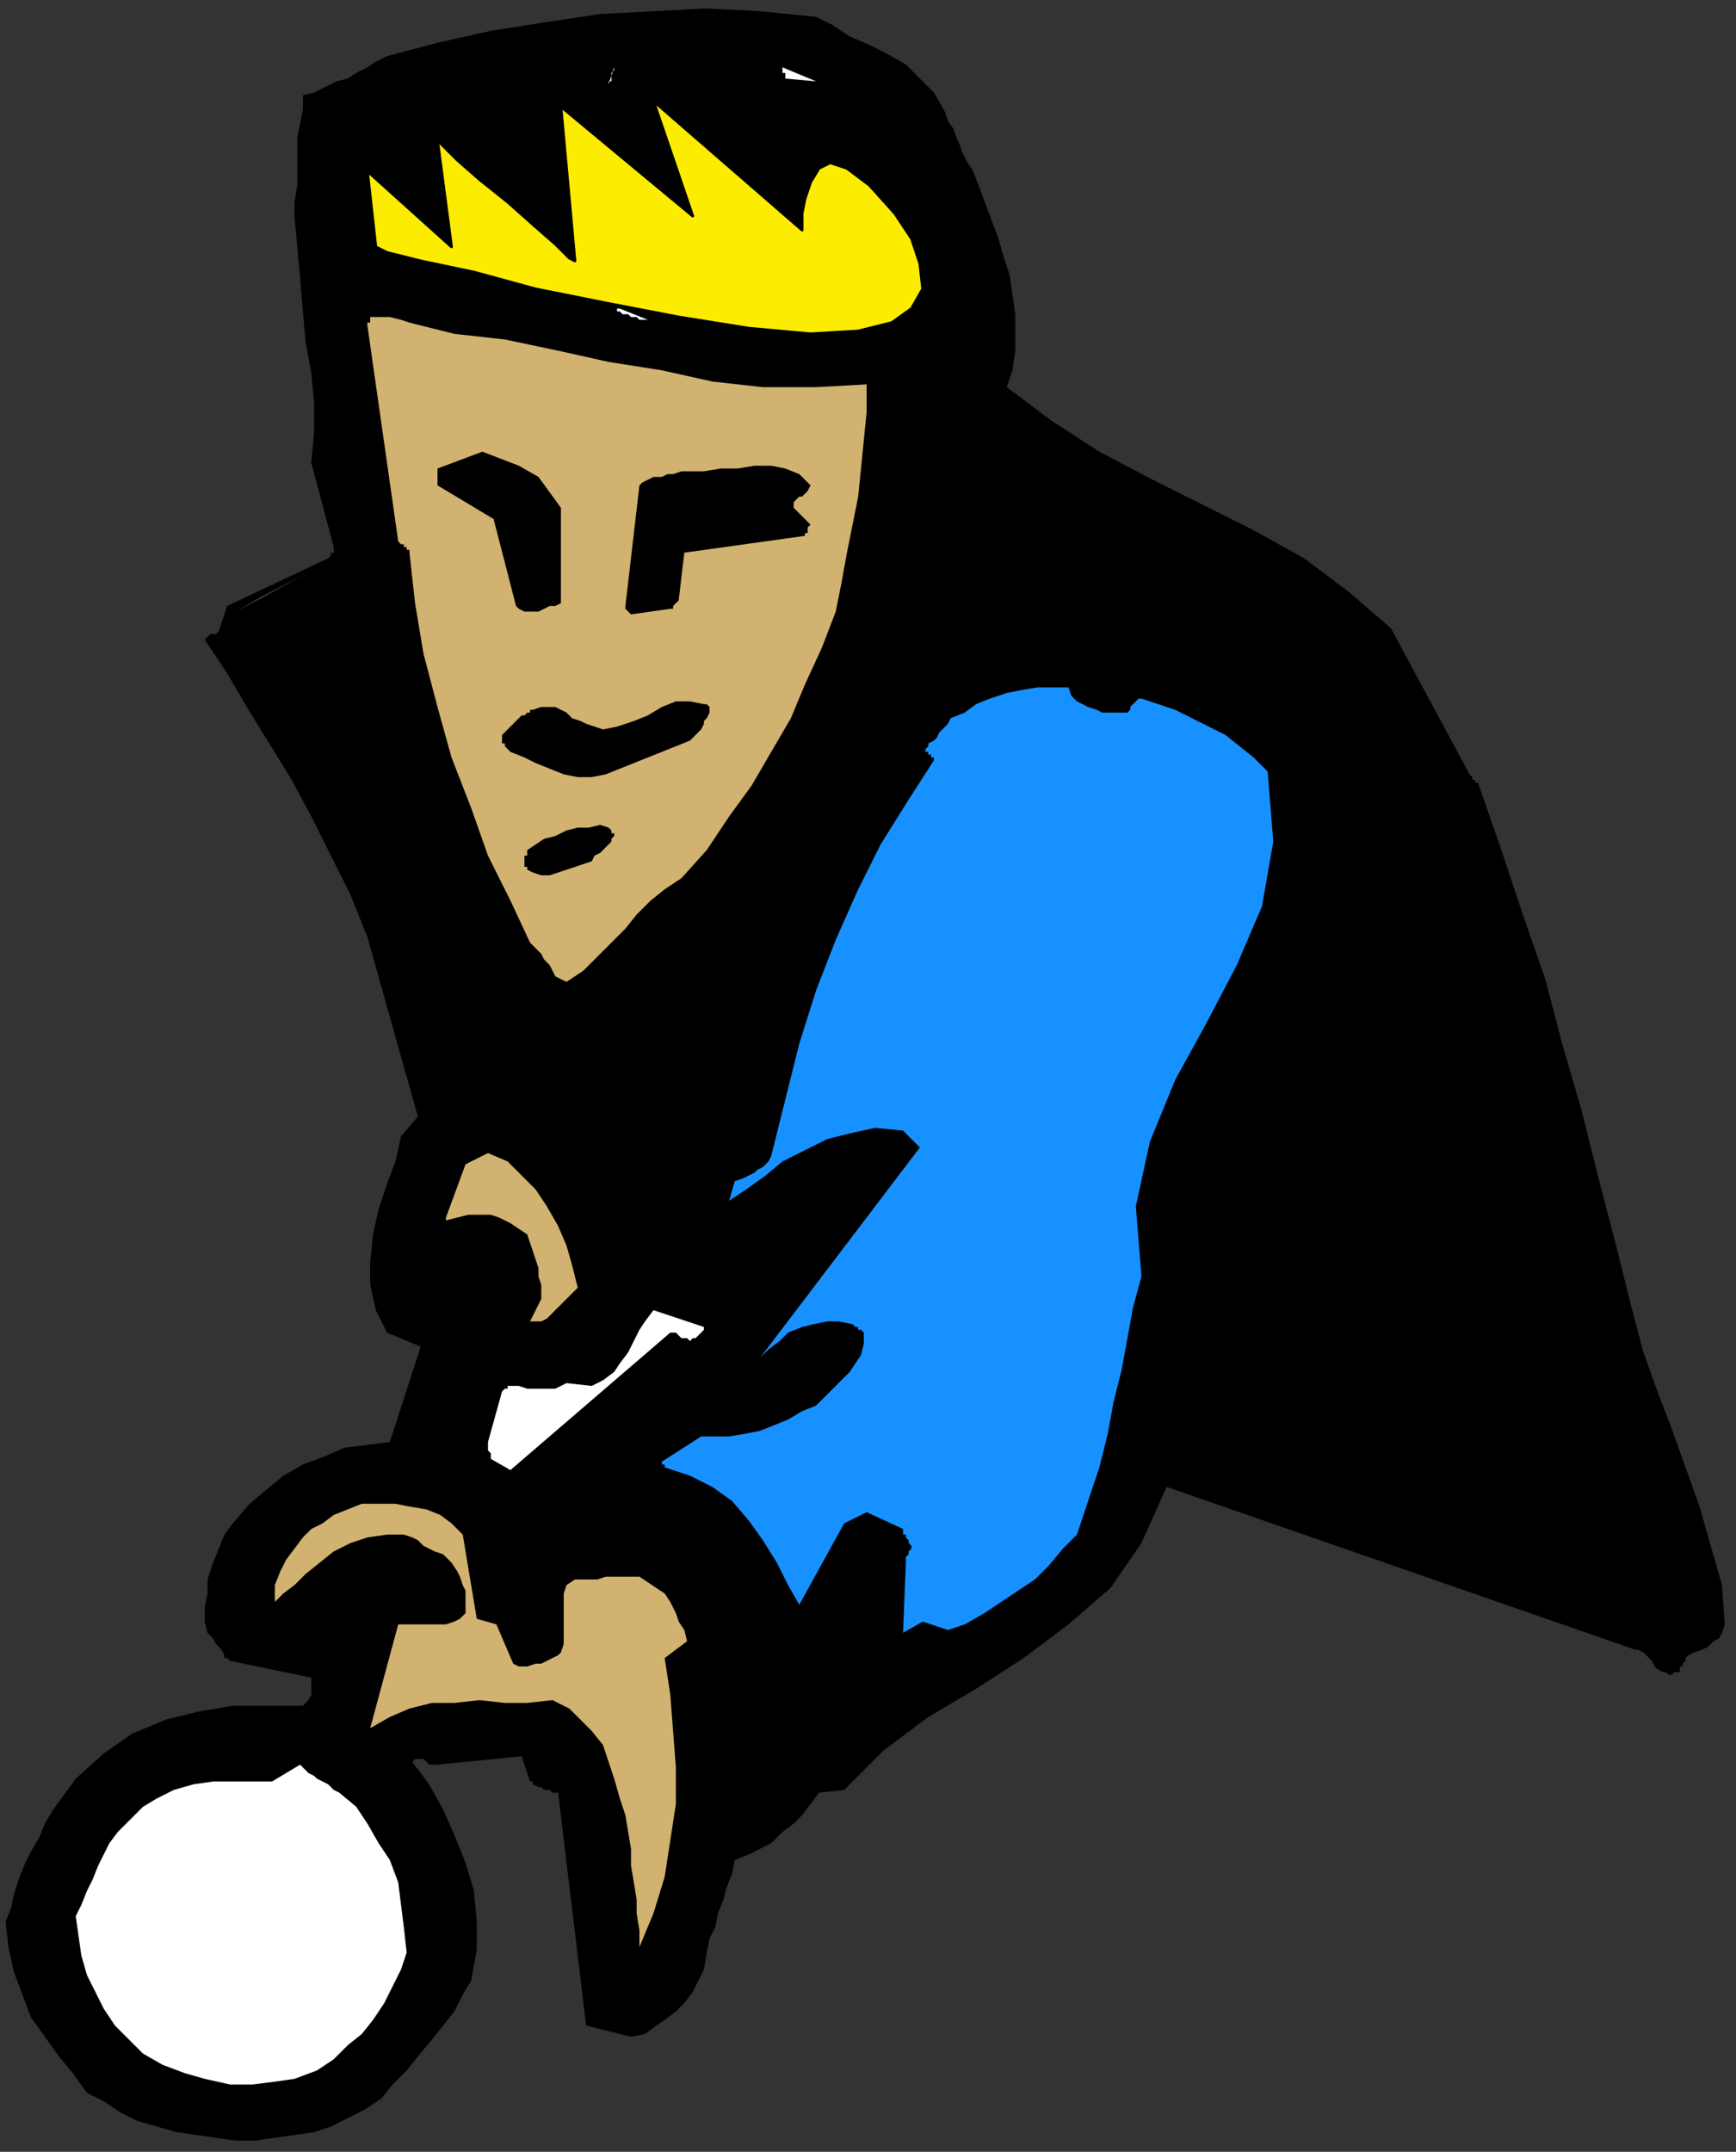
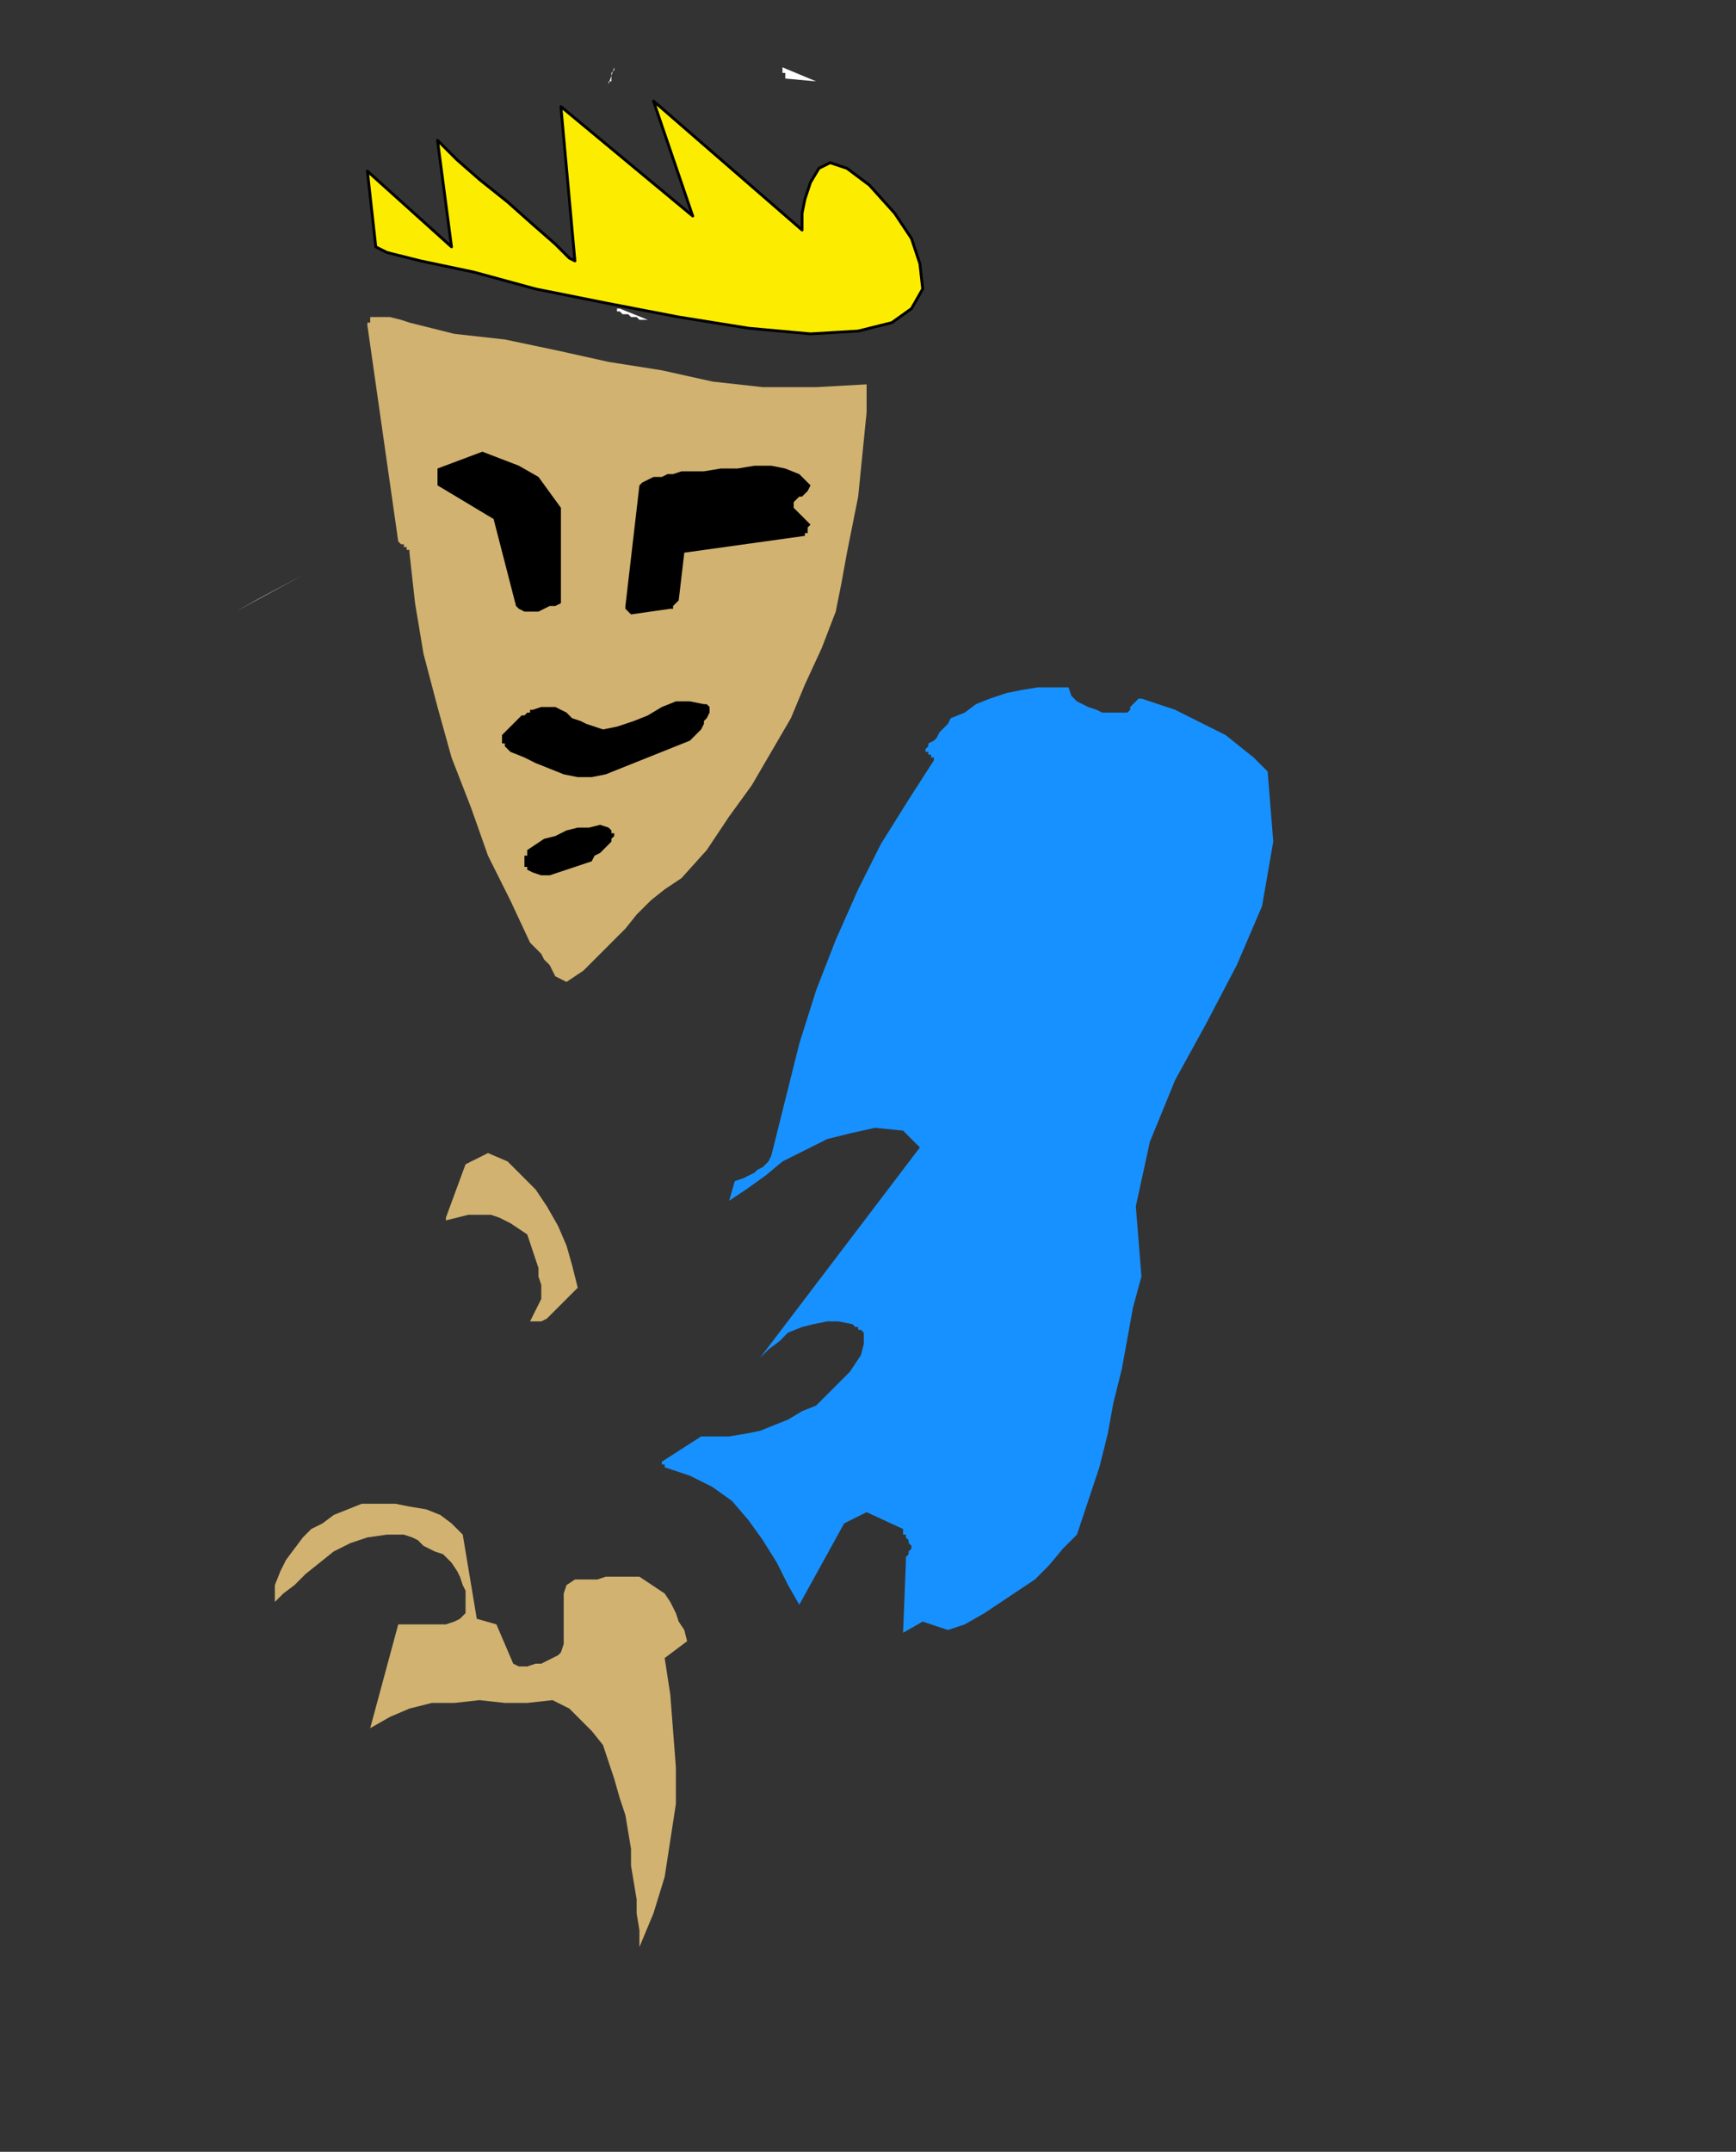
<svg xmlns="http://www.w3.org/2000/svg" xmlns:ns1="http://sodipodi.sourceforge.net/DTD/sodipodi-0.dtd" xmlns:ns2="http://www.inkscape.org/namespaces/inkscape" version="1.0" width="163.777mm" height="202.935mm" id="svg41" ns1:docname="BILLD071.WMF">
  <rect width="100%" height="100%" fill="#333333" stroke="none" />
  <ns1:namedview pagecolor="#ffffff" bordercolor="#666666" borderopacity="1" objecttolerance="10" gridtolerance="10" guidetolerance="10" ns2:pageopacity="0" ns2:pageshadow="2" ns2:window-width="640" ns2:window-height="480" id="namedview43" />
  <defs id="defs3">
    <pattern id="WMFhbasepattern" patternUnits="userSpaceOnUse" width="6" height="6" x="0" y="0" />
  </defs>
  <path style="fill:none;stroke:none;" d="  M 0,0   L 618,0   L 618,766   L 0,766   z " id="path5" />
-   <path style="fill:#000000;fill-rule:evenodd;fill-opacity:1;stroke:none;" d="  M 2,685   L 3,694   L 5,703   L 8,711   L 11,719   L 16,726   L 21,733   L 26,739   L 31,746   L 37,749   L 43,753   L 49,756   L 56,758   L 63,760   L 70,761   L 77,762   L 84,763   L 91,763   L 98,762   L 105,761   L 112,760   L 118,758   L 124,755   L 130,752   L 136,748   L 140,743   L 145,738   L 149,733   L 154,727   L 158,722   L 162,717   L 165,711   L 168,706   L 170,695   L 170,685   L 169,674   L 166,664   L 162,654   L 158,645   L 153,636   L 147,628   L 148,627   L 148,627   L 149,627   L 151,627   L 152,628   L 153,629   L 155,629   L 156,629   L 186,626   L 189,635   L 190,635   L 190,636   L 192,637   L 193,637   L 194,638   L 196,638   L 197,639   L 199,639   L 209,722   L 225,726   L 230,725   L 234,722   L 237,720   L 241,717   L 244,714   L 247,710   L 249,706   L 251,702   L 252,696   L 253,691   L 255,687   L 256,682   L 258,677   L 259,673   L 261,668   L 262,663   L 267,661   L 271,659   L 275,657   L 279,653   L 283,650   L 286,647   L 289,643   L 292,639   L 301,638   L 315,624   L 331,612   L 348,602   L 365,591   L 381,579   L 396,566   L 407,550   L 416,530   L 583,588   L 584,588   L 586,589   L 587,590   L 588,591   L 589,592   L 590,594   L 591,595   L 593,596   L 594,596   L 594,596   L 595,597   L 596,597   L 596,597   L 597,596   L 598,596   L 599,596   L 599,596   L 599,595   L 599,594   L 600,594   L 600,593   L 600,593   L 601,592   L 601,591   L 602,590   L 604,589   L 607,588   L 609,587   L 611,585   L 613,584   L 614,582   L 615,579   L 614,565   L 610,551   L 606,537   L 601,523   L 596,509   L 591,496   L 586,482   L 582,467   L 576,443   L 570,420   L 564,396   L 557,372   L 551,349   L 543,326   L 535,302   L 527,279   L 527,279   L 526,279   L 526,278   L 525,278   L 525,277   L 525,277   L 524,276   L 524,276   L 496,224   L 481,211   L 465,199   L 447,189   L 429,180   L 411,171   L 392,161   L 375,150   L 359,138   L 361,132   L 362,125   L 362,118   L 362,112   L 361,105   L 360,98   L 358,92   L 356,85   L 347,61   L 345,58   L 344,56   L 343,54   L 342,51   L 341,49   L 340,46   L 338,43   L 337,40   L 333,33   L 328,28   L 323,23   L 316,19   L 310,16   L 303,13   L 297,9   L 291,6   L 271,4   L 252,3   L 233,4   L 214,5   L 194,8   L 175,11   L 157,15   L 138,20   L 134,22   L 131,24   L 127,26   L 124,28   L 120,29   L 116,31   L 112,33   L 108,34   L 108,39   L 107,44   L 106,49   L 106,55   L 106,60   L 106,66   L 105,72   L 105,77   L 106,88   L 107,99   L 108,111   L 109,122   L 111,133   L 112,144   L 112,154   L 111,165   L 119,195   L 119,196   L 119,196   L 119,197   L 118,197   L 118,198   L 118,198   L 117,199   L 117,199   L 81,216   L 78,225   L 77,226   L 77,226   L 76,226   L 75,226   L 75,226   L 74,227   L 74,227   L 73,228   L 81,240   L 88,252   L 96,265   L 104,278   L 111,291   L 118,305   L 125,319   L 131,334   L 149,398   L 143,405   L 141,414   L 138,422   L 135,431   L 133,440   L 132,450   L 132,458   L 134,467   L 138,475   L 150,480   L 139,514   L 131,515   L 123,516   L 116,519   L 108,522   L 101,526   L 95,531   L 89,536   L 83,543   L 80,547   L 78,552   L 76,557   L 74,563   L 74,568   L 73,573   L 73,578   L 74,582   L 76,584   L 77,586   L 78,587   L 79,588   L 80,590   L 80,591   L 81,591   L 82,592   L 111,598   L 111,599   L 111,601   L 111,602   L 111,603   L 111,604   L 110,606   L 109,607   L 108,608   L 96,608   L 83,608   L 71,610   L 59,613   L 47,618   L 37,625   L 27,634   L 19,645   L 16,650   L 14,655   L 11,660   L 9,664   L 7,669   L 5,675   L 4,680   L 2,685  z " id="path7" />
-   <path style="fill:#ffffff;fill-rule:evenodd;fill-opacity:1;stroke:none;" d="  M 27,683   L 28,690   L 29,697   L 31,704   L 34,710   L 37,716   L 41,722   L 46,727   L 51,732   L 58,736   L 66,739   L 73,741   L 82,743   L 90,743   L 98,742   L 105,741   L 113,738   L 119,734   L 124,729   L 129,725   L 133,720   L 137,714   L 140,708   L 143,702   L 145,696   L 144,687   L 143,679   L 142,671   L 139,663   L 135,657   L 131,650   L 127,644   L 121,639   L 119,638   L 117,636   L 115,635   L 113,634   L 112,633   L 110,632   L 109,631   L 107,629   L 97,635   L 90,635   L 83,635   L 76,635   L 69,636   L 62,638   L 56,641   L 51,644   L 46,649   L 42,653   L 39,657   L 37,661   L 35,665   L 33,670   L 31,674   L 29,679   L 27,683  z " id="path9" />
  <path style="fill:#ffffff;fill-rule:evenodd;fill-opacity:1;stroke:none;" d="  M 84,218   L 93,213   L 108,205   L 84,218  z " id="path11" />
  <path style="fill:#d1b270;fill-rule:evenodd;fill-opacity:1;stroke:none;" d="  M 98,565   L 98,566   L 98,566   L 98,567   L 98,568   L 98,568   L 98,569   L 98,570   L 98,571   L 101,568   L 105,565   L 109,561   L 114,557   L 119,553   L 125,550   L 131,548   L 138,547   L 141,547   L 144,547   L 147,548   L 149,549   L 151,551   L 153,552   L 155,553   L 158,554   L 160,556   L 161,557   L 163,560   L 164,562   L 165,565   L 166,567   L 166,570   L 166,573   L 166,574   L 166,574   L 166,575   L 166,575   L 165,576   L 165,576   L 164,577   L 164,577   L 162,578   L 159,579   L 157,579   L 154,579   L 151,579   L 148,579   L 145,579   L 142,579   L 132,616   L 139,612   L 146,609   L 154,607   L 162,607   L 171,606   L 180,607   L 188,607   L 197,606   L 203,609   L 207,613   L 211,617   L 215,622   L 217,628   L 219,634   L 221,641   L 223,647   L 224,653   L 225,659   L 225,665   L 226,671   L 227,677   L 227,682   L 228,688   L 228,694   L 233,682   L 237,669   L 239,656   L 241,643   L 241,630   L 240,617   L 239,604   L 237,591   L 245,585   L 244,581   L 242,578   L 241,575   L 239,571   L 237,568   L 234,566   L 231,564   L 228,562   L 224,562   L 221,562   L 218,562   L 216,562   L 213,563   L 210,563   L 207,563   L 205,563   L 202,565   L 201,568   L 201,571   L 201,574   L 201,578   L 201,582   L 201,586   L 200,589   L 199,590   L 197,591   L 195,592   L 193,593   L 191,593   L 188,594   L 185,594   L 183,593   L 177,579   L 170,577   L 165,547   L 161,543   L 157,540   L 152,538   L 146,537   L 141,536   L 135,536   L 129,536   L 124,538   L 119,540   L 115,543   L 111,545   L 108,548   L 105,552   L 102,556   L 100,560   L 98,565  z " id="path13" />
  <path style="fill:#d1b270;fill-rule:evenodd;fill-opacity:1;stroke:none;" d="  M 131,116   L 142,193   L 143,194   L 143,194   L 144,194   L 144,195   L 145,195   L 145,196   L 146,196   L 146,197   L 148,215   L 151,233   L 156,252   L 161,270   L 168,288   L 174,305   L 182,321   L 189,336   L 191,338   L 193,340   L 194,342   L 196,344   L 197,346   L 198,348   L 200,349   L 202,350   L 208,346   L 213,341   L 218,336   L 223,331   L 227,326   L 232,321   L 237,317   L 243,313   L 252,303   L 260,291   L 268,280   L 275,268   L 282,256   L 287,244   L 293,231   L 298,218   L 300,208   L 302,197   L 304,187   L 306,177   L 307,167   L 308,157   L 309,147   L 309,137   L 291,138   L 272,138   L 254,136   L 236,132   L 217,129   L 199,125   L 180,121   L 162,119   L 158,118   L 154,117   L 150,116   L 146,115   L 143,114   L 139,113   L 136,113   L 132,113   L 132,113   L 132,114   L 132,114   L 132,114   L 132,115   L 132,115   L 131,115   L 131,116  z " id="path15" />
  <path style="fill:#ffffff;fill-rule:evenodd;fill-opacity:1;stroke:none;" d="  M 154,451   L 157,440   L 154,451  z " id="path17" />
  <path style="fill:#000000;fill-rule:evenodd;fill-opacity:1;stroke:none;" d="  M 156,169   L 156,169   L 156,170   L 156,170   L 156,171   L 156,171   L 156,172   L 156,172   L 156,173   L 176,185   L 184,216   L 185,217   L 187,218   L 190,218   L 192,218   L 194,217   L 196,216   L 198,216   L 200,215   L 200,181   L 192,170   L 185,166   L 172,161   L 156,167   L 156,167   L 156,167   L 156,167   L 156,168   L 156,168   L 156,168   L 156,169   L 156,169  z " id="path19" />
  <path style="fill:#d1b270;fill-rule:evenodd;fill-opacity:1;stroke:none;" d="  M 159,434   L 159,434   L 159,434   L 159,434   L 159,435   L 163,434   L 167,433   L 171,433   L 175,433   L 178,434   L 182,436   L 185,438   L 188,440   L 189,443   L 190,446   L 191,449   L 192,452   L 192,455   L 193,458   L 193,460   L 193,463   L 189,471   L 191,471   L 193,471   L 195,470   L 197,468   L 200,465   L 202,463   L 204,461   L 206,459   L 204,451   L 202,444   L 199,437   L 195,430   L 191,424   L 186,419   L 181,414   L 174,411   L 166,415   L 159,434  z " id="path21" />
-   <path style="fill:#ffffff;fill-rule:evenodd;fill-opacity:1;stroke:none;" d="  M 174,514   L 174,515   L 174,515   L 174,516   L 174,517   L 175,518   L 175,518   L 175,519   L 175,520   L 182,524   L 239,475   L 240,475   L 241,475   L 242,476   L 242,476   L 243,477   L 244,477   L 245,477   L 246,478   L 247,477   L 247,477   L 248,477   L 249,476   L 250,475   L 250,475   L 251,474   L 251,473   L 233,467   L 230,471   L 228,474   L 226,478   L 224,482   L 221,486   L 219,489   L 215,492   L 211,494   L 202,493   L 200,494   L 198,495   L 195,495   L 193,495   L 190,495   L 188,495   L 185,494   L 182,494   L 182,494   L 181,494   L 181,494   L 181,494   L 181,495   L 181,495   L 180,495   L 179,496   L 174,514  z " id="path23" />
  <path style="fill:#000000;fill-rule:evenodd;fill-opacity:1;stroke:none;" d="  M 179,265   L 179,265   L 180,265   L 180,266   L 180,266   L 181,267   L 181,267   L 182,268   L 182,268   L 187,270   L 191,272   L 196,274   L 201,276   L 206,277   L 211,277   L 216,276   L 221,274   L 246,264   L 247,263   L 248,262   L 249,261   L 250,260   L 251,258   L 251,257   L 252,256   L 253,254   L 253,254   L 253,253   L 253,253   L 253,253   L 253,252   L 253,252   L 252,251   L 251,251   L 246,250   L 241,250   L 236,252   L 231,255   L 226,257   L 220,259   L 215,260   L 209,258   L 207,257   L 204,256   L 202,254   L 200,253   L 198,252   L 195,252   L 193,252   L 190,253   L 189,253   L 189,254   L 188,254   L 187,255   L 186,255   L 186,255   L 185,256   L 185,256   L 179,262   L 179,262   L 179,262   L 179,263   L 179,263   L 179,264   L 179,264   L 179,265   L 179,265  z " id="path25" />
  <path style="fill:#000000;fill-rule:evenodd;fill-opacity:1;stroke:none;" d="  M 187,308   L 187,308   L 187,308   L 187,309   L 188,309   L 188,309   L 188,310   L 188,310   L 188,310   L 190,311   L 193,312   L 196,312   L 199,311   L 202,310   L 205,309   L 208,308   L 211,307   L 212,305   L 214,304   L 215,303   L 216,302   L 217,301   L 218,300   L 218,299   L 219,298   L 219,297   L 218,297   L 218,297   L 218,296   L 218,296   L 218,296   L 217,295   L 217,295   L 214,294   L 210,295   L 206,295   L 202,296   L 198,298   L 194,299   L 191,301   L 188,303   L 188,304   L 188,305   L 187,305   L 187,306   L 187,307   L 187,307   L 187,307   L 187,308  z " id="path27" />
  <path style="fill:#ffffff;fill-rule:evenodd;fill-opacity:1;stroke:none;" d="  M 217,30   L 217,29   L 218,29   L 218,28   L 218,27   L 218,27   L 218,26   L 219,25   L 219,24   L 217,30  z " id="path29" />
  <path style="fill:#ffffff;fill-rule:evenodd;fill-opacity:1;stroke:none;" d="  M 220,111   L 221,111   L 222,112   L 224,112   L 225,113   L 227,113   L 228,114   L 230,114   L 231,114   L 221,110   L 221,110   L 221,110   L 221,110   L 221,110   L 220,110   L 220,111   L 220,111   L 220,111  z " id="path31" />
  <path style="fill:#000000;fill-rule:evenodd;fill-opacity:1;stroke:none;" d="  M 223,216   L 223,216   L 223,217   L 223,217   L 224,218   L 224,218   L 224,218   L 225,219   L 225,219   L 239,217   L 240,217   L 240,216   L 240,216   L 241,215   L 241,215   L 241,215   L 242,214   L 242,214   L 244,197   L 287,191   L 287,191   L 287,191   L 287,190   L 288,190   L 288,190   L 288,189   L 288,188   L 289,187   L 283,181   L 283,180   L 283,179   L 284,178   L 285,177   L 286,177   L 287,176   L 288,175   L 289,173   L 285,169   L 280,167   L 275,166   L 269,166   L 263,167   L 257,167   L 251,168   L 246,168   L 243,168   L 240,169   L 238,169   L 236,170   L 233,170   L 231,171   L 229,172   L 228,173   L 223,216  z " id="path33" />
  <path style="fill:#1791ff;fill-rule:evenodd;fill-opacity:1;stroke:none;" d="  M 237,523   L 246,526   L 254,530   L 261,535   L 267,542   L 272,549   L 277,557   L 281,565   L 285,572   L 301,543   L 309,539   L 322,545   L 322,545   L 322,546   L 322,547   L 323,547   L 323,548   L 324,549   L 324,550   L 325,551   L 325,551   L 325,552   L 324,553   L 324,554   L 324,554   L 323,555   L 323,556   L 323,557   L 322,582   L 329,578   L 338,581   L 344,579   L 351,575   L 357,571   L 363,567   L 369,563   L 374,558   L 379,552   L 384,547   L 388,535   L 392,523   L 395,511   L 397,500   L 400,488   L 402,477   L 404,466   L 407,455   L 405,430   L 410,407   L 419,385   L 430,365   L 441,344   L 450,323   L 454,300   L 452,275   L 447,270   L 442,266   L 437,262   L 431,259   L 425,256   L 419,253   L 413,251   L 407,249   L 406,249   L 405,250   L 404,251   L 403,252   L 403,253   L 402,254   L 400,254   L 399,254   L 396,254   L 393,254   L 391,253   L 388,252   L 386,251   L 384,250   L 382,248   L 381,245   L 375,245   L 370,245   L 364,246   L 359,247   L 353,249   L 348,251   L 344,254   L 339,256   L 338,258   L 336,260   L 335,261   L 334,263   L 333,264   L 331,265   L 331,266   L 330,267   L 330,268   L 331,268   L 331,269   L 331,269   L 332,269   L 332,270   L 333,270   L 333,271   L 324,285   L 314,301   L 306,317   L 298,335   L 291,353   L 285,372   L 280,392   L 275,412   L 274,414   L 273,415   L 272,416   L 270,417   L 269,418   L 267,419   L 265,420   L 262,421   L 260,428   L 266,424   L 273,419   L 279,414   L 287,410   L 295,406   L 303,404   L 312,402   L 322,403   L 328,409   L 271,484   L 274,481   L 278,478   L 281,475   L 286,473   L 290,472   L 295,471   L 299,471   L 304,472   L 305,473   L 306,473   L 306,474   L 307,474   L 308,475   L 308,475   L 308,475   L 308,475   L 308,479   L 307,483   L 305,486   L 303,489   L 300,492   L 297,495   L 294,498   L 291,501   L 286,503   L 281,506   L 276,508   L 271,510   L 266,511   L 260,512   L 255,512   L 250,512   L 236,521   L 236,521   L 236,521   L 236,522   L 237,522   L 237,522   L 237,523   L 237,523   L 237,523  z " id="path35" />
  <path style="fill:#ffffff;fill-rule:evenodd;fill-opacity:1;stroke:none;" d="  M 279,24   L 279,24   L 279,25   L 279,25   L 279,25   L 279,26   L 280,26   L 280,27   L 280,28   L 291,29   L 279,24  z " id="path37" />
  <path style="fill:#fced00;fill-rule:evenodd;fill-opacity:1;stroke:#000000;stroke-width:1px;stroke-linecap:round;stroke-linejoin:round;stroke-miterlimit:4;stroke-dasharray:none;stroke-opacity:1;" d="  M 134,88   L 138,90   L 150,93   L 169,97   L 191,103   L 216,108   L 242,113   L 267,117   L 289,119   L 306,118   L 318,115   L 325,110   L 329,103   L 328,94   L 325,85   L 319,76   L 310,66   L 302,60   L 296,58   L 292,60   L 289,65   L 287,71   L 286,76   L 286,81   L 286,82   L 233,36   L 247,77   L 200,38   L 205,93   L 203,92   L 198,87   L 190,80   L 181,72   L 171,64   L 163,57   L 158,52   L 156,50   L 161,88   L 131,61   L 134,88  z " id="path39" />
</svg>